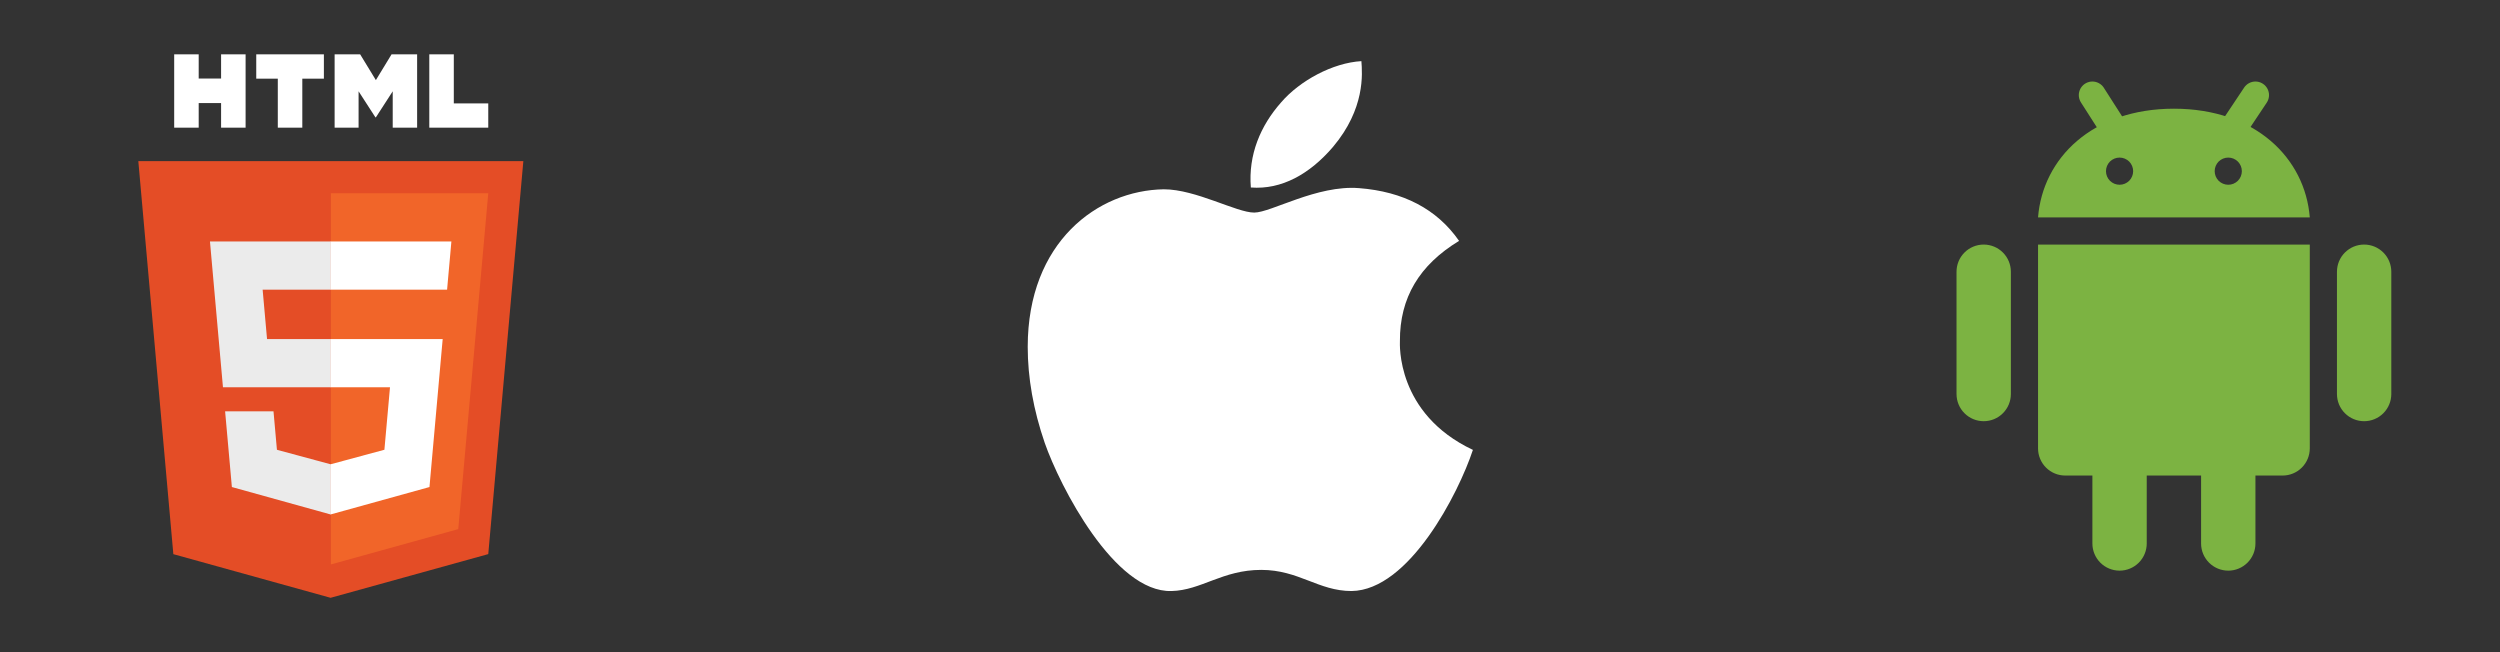
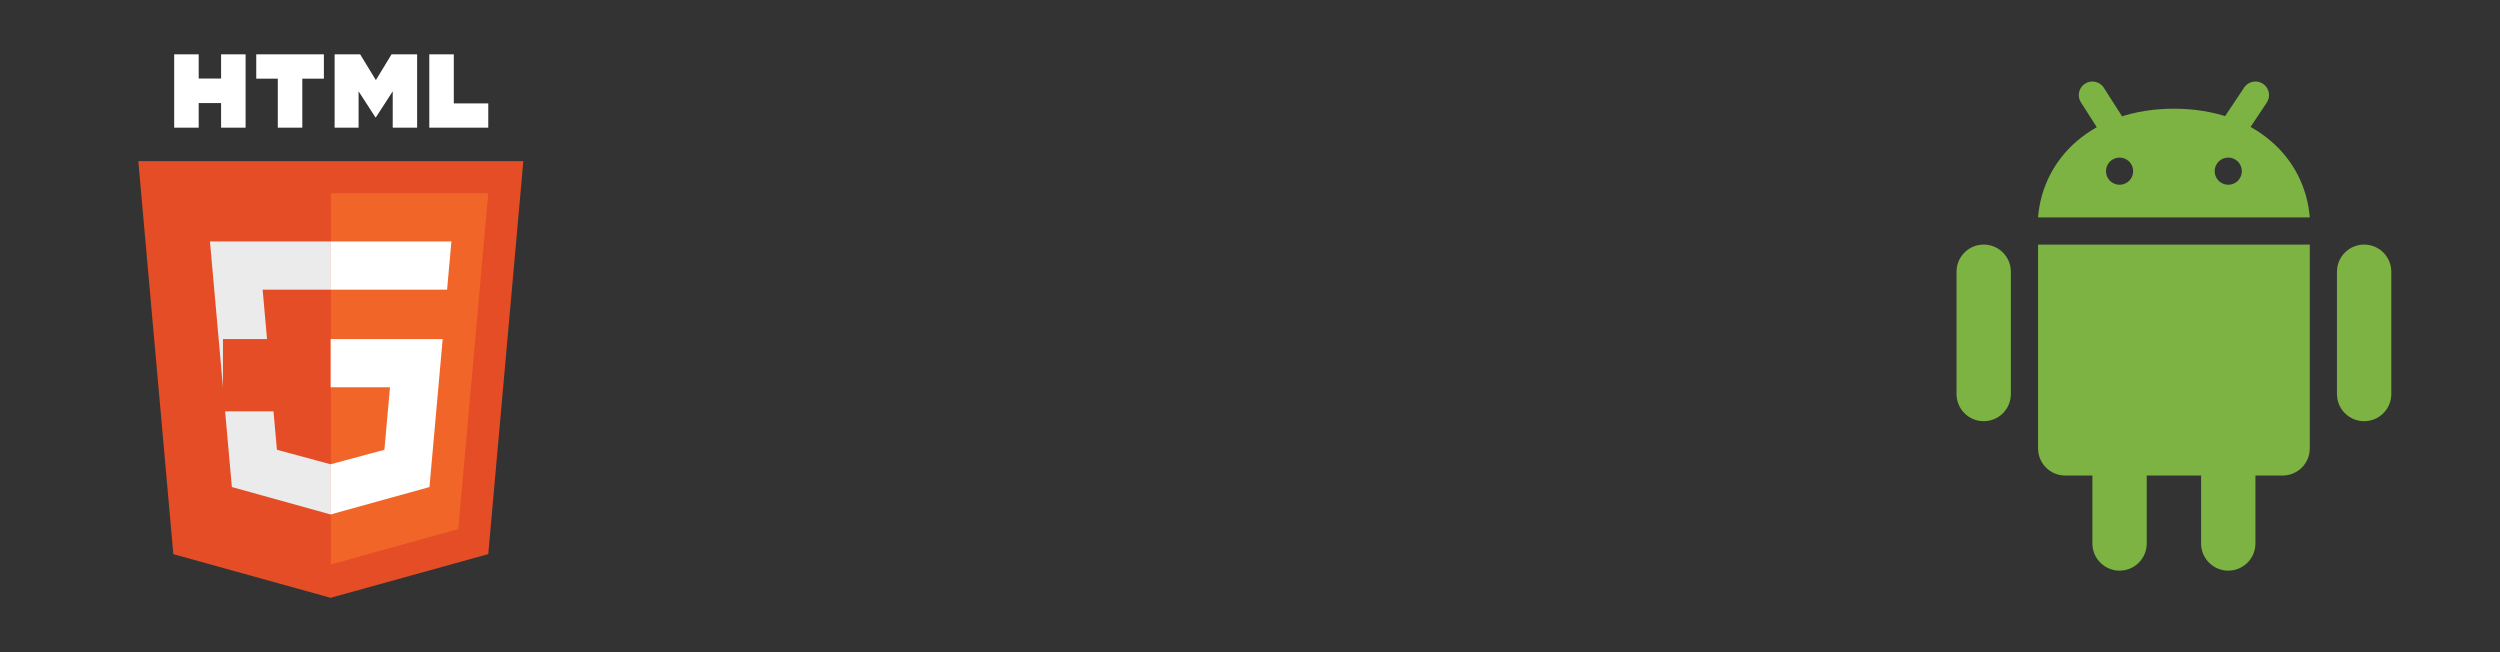
<svg xmlns="http://www.w3.org/2000/svg" width="92" height="24" viewBox="0 0 92 24" fill="none">
  <rect x="0" y="0" width="92" height="24" fill="#333333" stroke="none" />
  <path d="M19.259 5.93L17.968 20.391L12.166 21.999L6.379 20.393L5.09 5.93H19.259Z" fill="#E44D26" />
  <path d="M12.176 20.771L16.864 19.471L17.968 7.113H12.176V20.771Z" fill="#F16529" />
-   <path d="M9.665 10.661H12.175V8.887H7.727L7.769 9.363L8.205 14.251H12.175V12.477H9.827L9.665 10.661ZM10.065 15.138H8.284L8.533 17.923L12.166 18.932L12.175 18.929V17.084L12.167 17.086L10.191 16.552L10.065 15.138Z" fill="#EBEBEB" />
+   <path d="M9.665 10.661H12.175V8.887H7.727L7.769 9.363L8.205 14.251V12.477H9.827L9.665 10.661ZM10.065 15.138H8.284L8.533 17.923L12.166 18.932L12.175 18.929V17.084L12.167 17.086L10.191 16.552L10.065 15.138Z" fill="#EBEBEB" />
  <path d="M6.41 2H7.312V2.891H8.136V2H9.038V4.697H8.136V3.794H7.312V4.697H6.41V2H6.41ZM10.223 2.894H9.43V2H11.919V2.894H11.125V4.697H10.223V2.894H10.223H10.223ZM12.314 2H13.254L13.832 2.948L14.409 2H15.35V4.697H14.452V3.36L13.832 4.319H13.816L13.196 3.36V4.697H12.314V2ZM15.798 2H16.7V3.806H17.968V4.697H15.798V2H15.798Z" fill="white" />
  <path d="M12.168 14.251H14.352L14.146 16.551L12.168 17.085V18.931L15.805 17.923L15.831 17.623L16.248 12.953L16.291 12.477H12.168V14.251ZM12.168 10.656V10.661H16.453L16.488 10.262L16.569 9.363L16.611 8.887H12.168V10.656V10.656Z" fill="white" />
-   <path d="M51.517 12.556C51.508 10.957 52.232 9.752 53.694 8.864C52.877 7.692 51.639 7.048 50.008 6.923C48.463 6.802 46.773 7.823 46.155 7.823C45.501 7.823 44.005 6.966 42.829 6.966C40.401 7.003 37.82 8.902 37.82 12.764C37.82 13.905 38.029 15.084 38.446 16.298C39.004 17.897 41.015 21.813 43.112 21.75C44.209 21.724 44.985 20.972 46.413 20.972C47.798 20.972 48.515 21.75 49.738 21.75C51.855 21.72 53.673 18.159 54.203 16.556C51.365 15.218 51.517 12.637 51.517 12.556ZM49.054 5.407C50.242 3.996 50.134 2.712 50.099 2.25C49.049 2.311 47.835 2.965 47.144 3.769C46.382 4.631 45.934 5.698 46.031 6.9C47.165 6.987 48.201 6.403 49.054 5.407Z" fill="white" />
  <path d="M74 14.5C74 14.765 73.895 15.02 73.707 15.207C73.52 15.395 73.265 15.5 73 15.5C72.735 15.5 72.48 15.395 72.293 15.207C72.105 15.02 72 14.765 72 14.5V10C72 9.735 72.105 9.48 72.293 9.293C72.48 9.105 72.735 9 73 9C73.265 9 73.52 9.105 73.707 9.293C73.895 9.48 74 9.735 74 10V14.5ZM88 14.5C88 14.765 87.895 15.02 87.707 15.207C87.52 15.395 87.265 15.5 87 15.5C86.735 15.5 86.48 15.395 86.293 15.207C86.105 15.02 86 14.765 86 14.5V10C86 9.735 86.105 9.48 86.293 9.293C86.48 9.105 86.735 9 87 9C87.265 9 87.52 9.105 87.707 9.293C87.895 9.48 88 9.735 88 10V14.5ZM79 20C79 20.265 78.895 20.519 78.707 20.707C78.52 20.894 78.265 21 78 21C77.735 21 77.48 20.894 77.293 20.707C77.105 20.519 77 20.265 77 20V15.499C77 15.234 77.105 14.98 77.293 14.792C77.48 14.605 77.735 14.499 78 14.499C78.265 14.499 78.52 14.605 78.707 14.792C78.895 14.98 79 15.234 79 15.499V20ZM83 20C83 20.265 82.895 20.519 82.707 20.707C82.52 20.894 82.265 21 82 21C81.735 21 81.48 20.894 81.293 20.707C81.105 20.519 81 20.265 81 20V15.499C81 15.234 81.105 14.98 81.293 14.792C81.48 14.605 81.735 14.499 82 14.499C82.265 14.499 82.52 14.605 82.707 14.792C82.895 14.98 83 15.234 83 15.499V20Z" fill="#7CB342" />
  <path d="M75 9.001V16.5C75 16.765 75.105 17.02 75.293 17.207C75.48 17.395 75.735 17.5 76 17.5H84C84.265 17.5 84.52 17.395 84.707 17.207C84.895 17.02 85 16.765 85 16.5V9.001H75ZM80 4C77 4 75.172 5.822 75 8H85C84.827 5.822 83 4 80 4ZM78 6.799C77.867 6.799 77.74 6.746 77.646 6.653C77.553 6.559 77.5 6.432 77.5 6.299C77.5 6.166 77.553 6.039 77.646 5.945C77.74 5.852 77.867 5.799 78 5.799C78.133 5.799 78.26 5.852 78.354 5.945C78.447 6.039 78.5 6.166 78.5 6.299C78.5 6.432 78.447 6.559 78.354 6.653C78.26 6.746 78.133 6.799 78 6.799ZM82 6.799C81.867 6.799 81.74 6.746 81.646 6.653C81.553 6.559 81.5 6.432 81.5 6.299C81.5 6.166 81.553 6.039 81.646 5.945C81.74 5.852 81.867 5.799 82 5.799C82.133 5.799 82.26 5.852 82.354 5.945C82.447 6.039 82.5 6.166 82.5 6.299C82.5 6.432 82.447 6.559 82.354 6.653C82.26 6.746 82.133 6.799 82 6.799Z" fill="#7CB342" />
  <path d="M83 3.5L82.167 4.75M77 3.5L77.666 4.541" stroke="#7CB342" stroke-linecap="round" />
</svg>